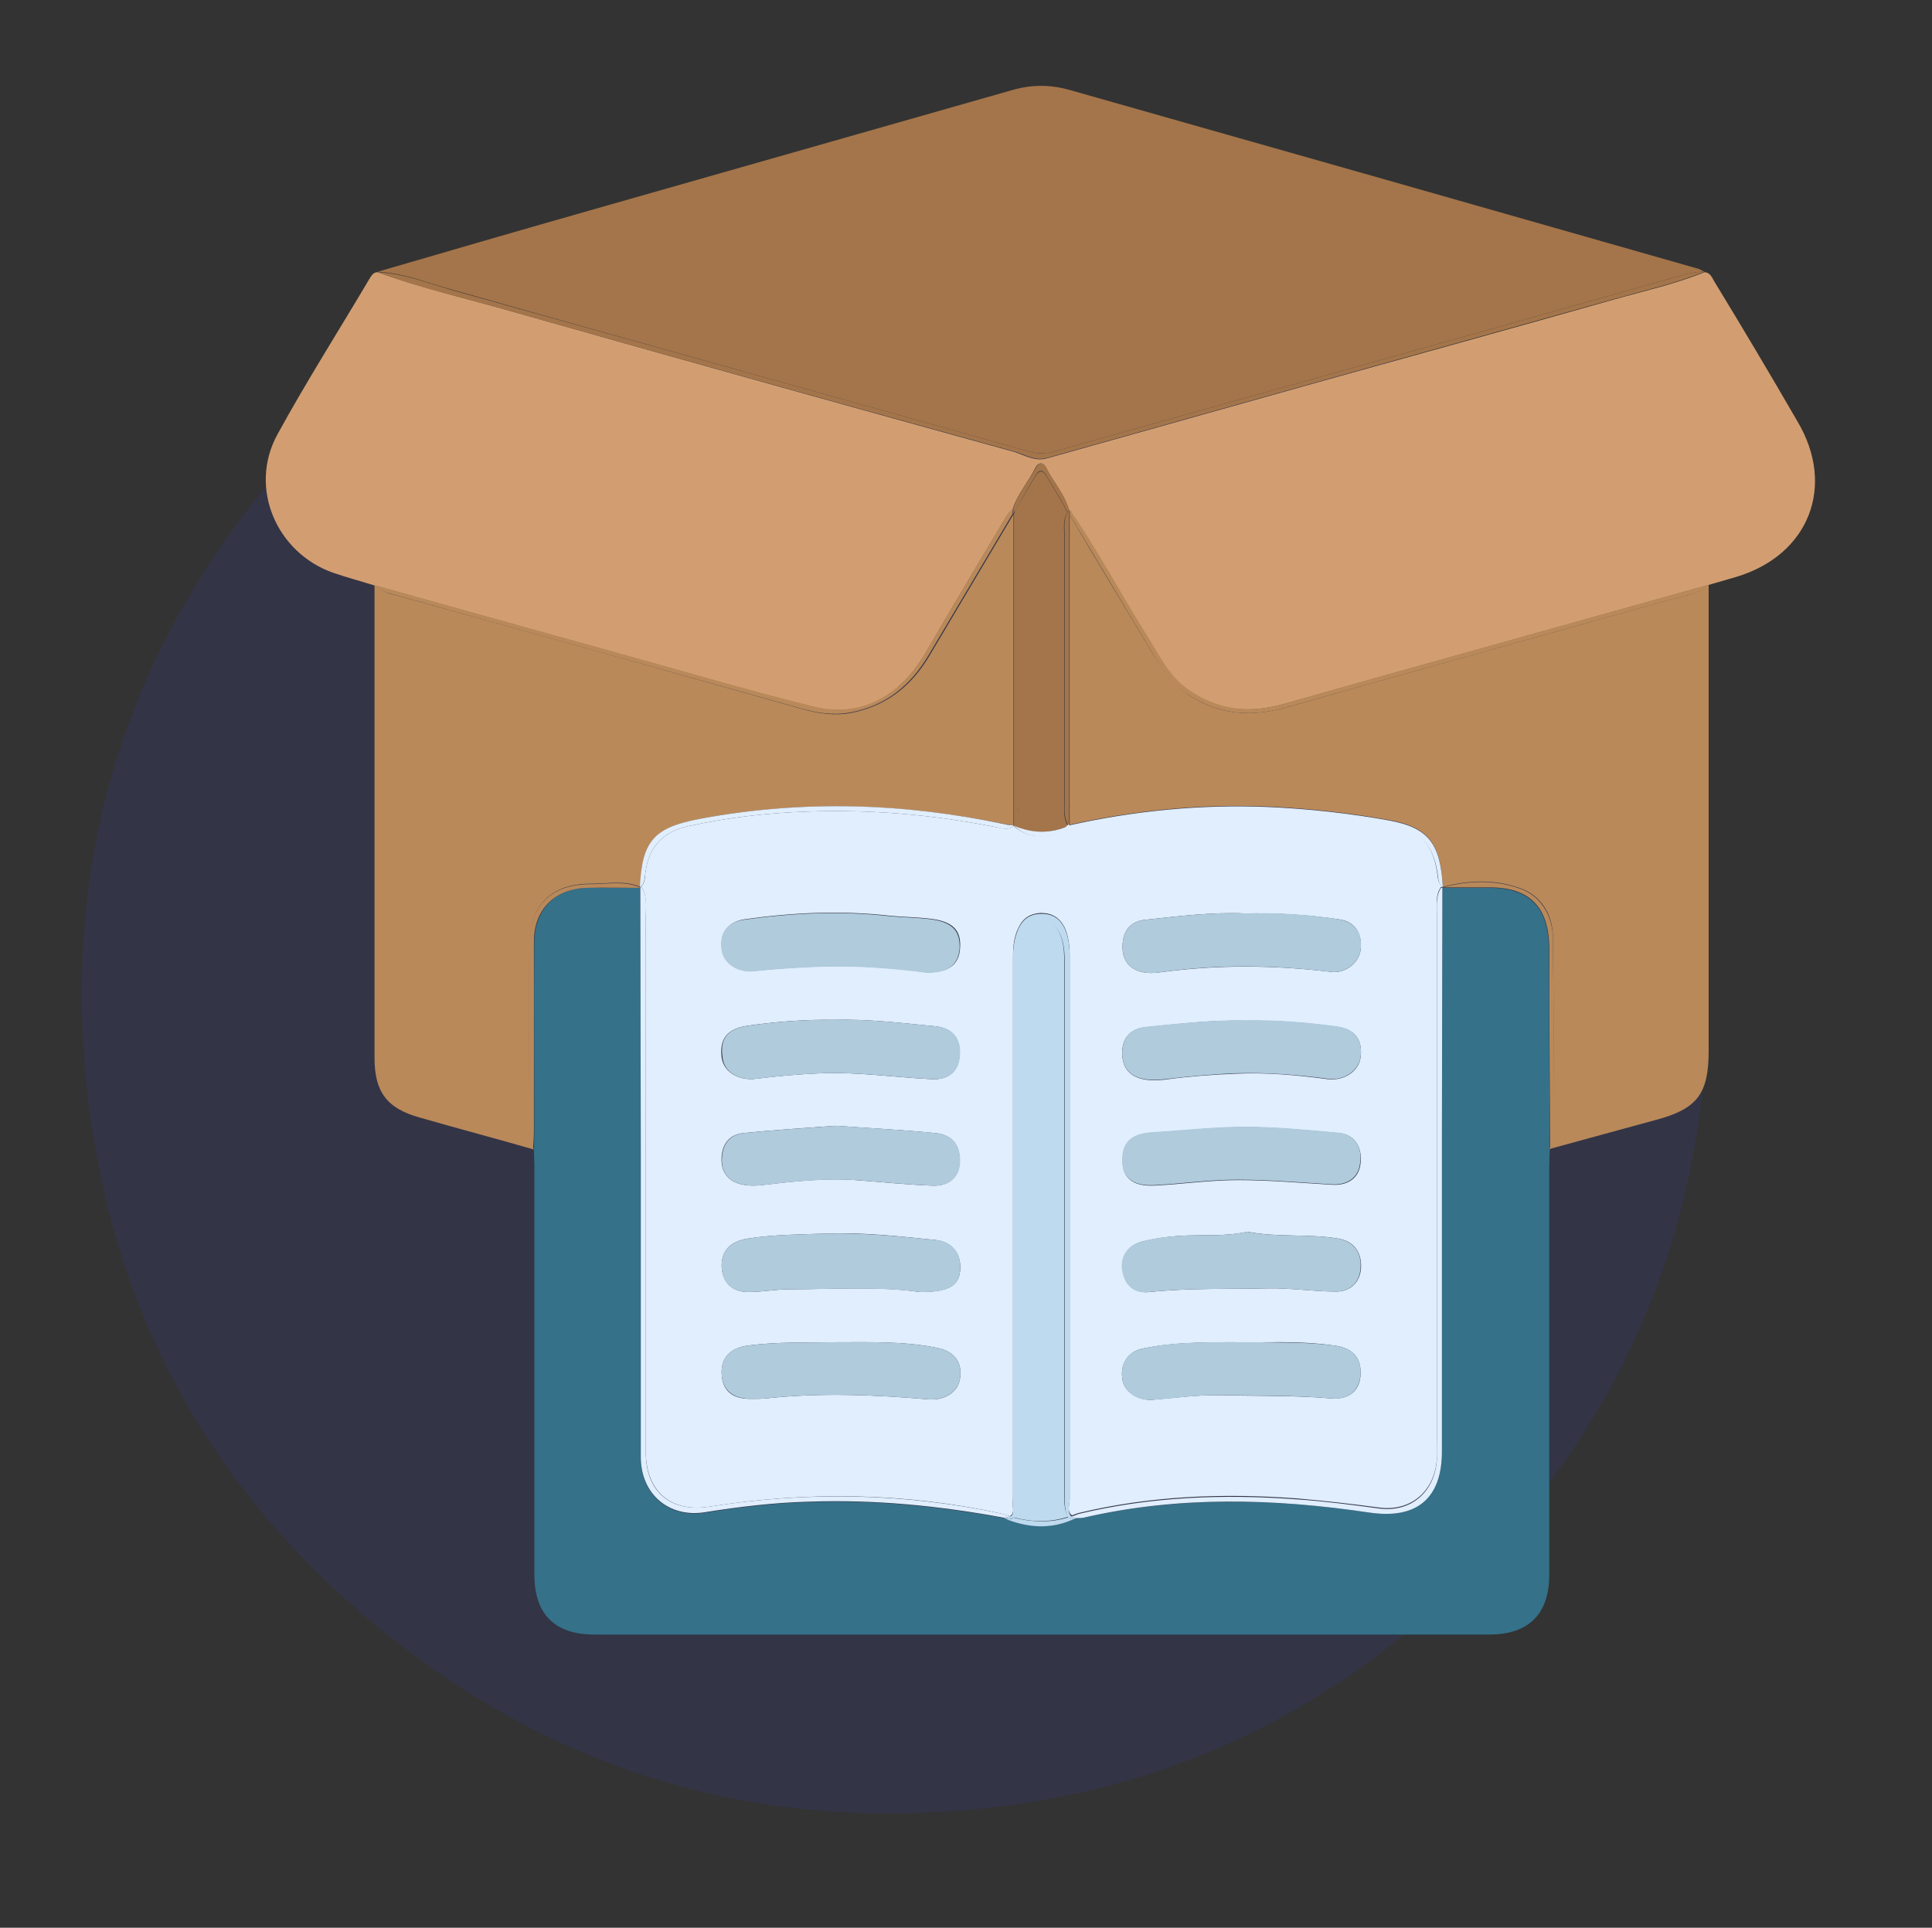
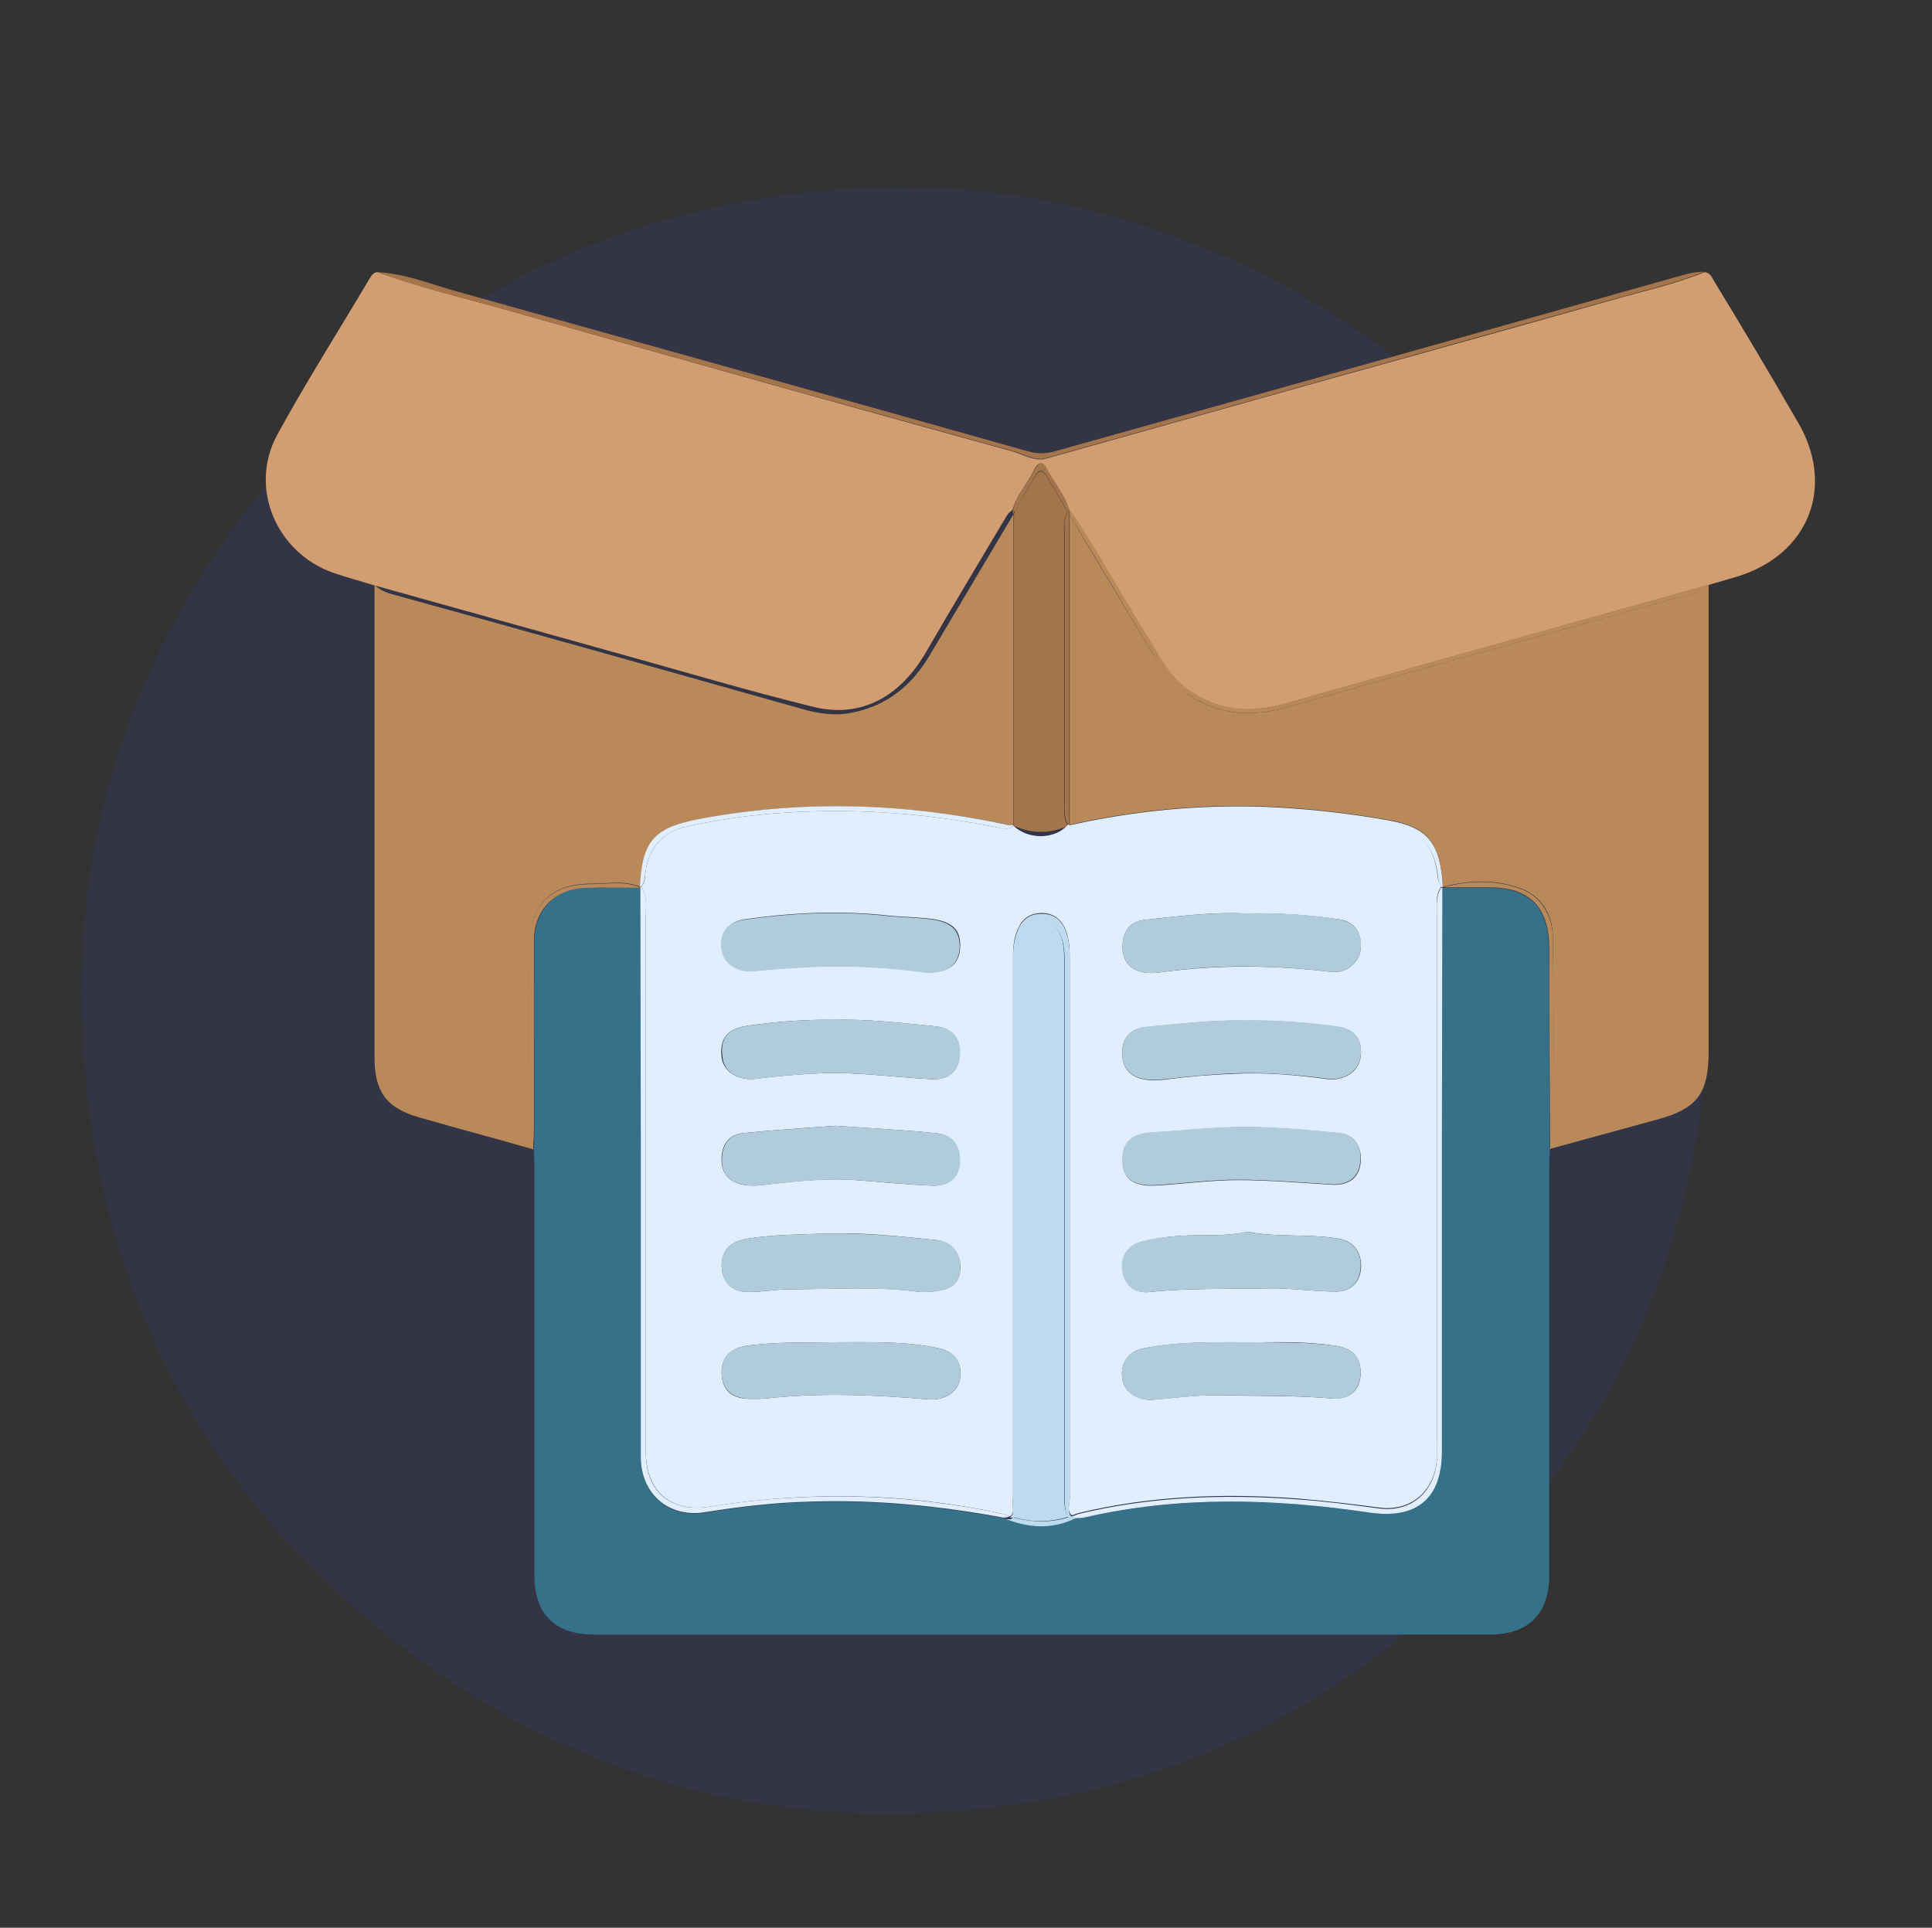
<svg xmlns="http://www.w3.org/2000/svg" version="1.1" id="Layer_1" x="0px" y="0px" viewBox="0 0 423 422.1" style="enable-background:new 0 0 423 422.1;" xml:space="preserve">
  <rect x="0" y="0" width="423" height="422.1" fill="#333333" stroke="none" />
  <style type="text/css">

	.st0{opacity:0.2;fill-rule:evenodd;clip-rule:evenodd;fill:#343B93;enable-background:new    ;}

	.st1{fill:#5A69E5;}

	.st2{fill:#7883EA;}

	.st3{fill:#969EEE;}

	.st4{fill:#B4B9F2;}

	.st5{fill:#A6E8F7;}

	.st6{fill:#75DFF5;}

	.st7{fill:#A7EAF9;}

	.st8{fill:#76E1F7;}

	.st9{fill:none;}

	.st10{fill:#3AA9FE;}

	.st11{fill:#FE9E00;}

	.st12{fill:#FE7816;}

	.st13{fill:#FE193D;}

	.st14{fill:#FE4949;}

	.st15{fill:#5A5A5A;}

	.st16{fill:#444444;}

	.st17{fill:#FCBE00;}

	.st18{fill:#73BBFE;}

	.st19{fill:#ECE8E7;}

	.st20{fill:#DED6D4;}

	.st21{fill:#E6E6E6;}

	.st22{fill:#D2D2D7;}

	.st23{fill:#72C0E7;}

	.st24{fill:#010101;}

	.st25{fill:#030404;}

	.st26{fill:#EFBF20;}

	.st27{fill:#FEB59E;}

	.st28{fill:#C4E4FE;}

	.st29{fill:#030304;}

	.st30{fill:#EBBC1F;}

	.st31{fill:#EABC1F;}

	.st32{fill:#EABB1F;}

	.st33{fill:#F8E4AE;}

	.st34{fill:#FB5D3D;}

	.st35{fill:#FECAC1;}

	.st36{fill:#F35858;}

	.st37{fill:#FFFFFF;}

	.st38{fill:#DEEDF3;}

	.st39{fill:#F1D930;}

	.st40{fill:#3EA1E4;}

	.st41{fill:#FEB639;}

	.st42{fill:#FEB3B2;}

	.st43{fill:#FEC9D5;}

	.st44{fill:#FE9D8F;}

	.st45{fill:#FE866B;}

	.st46{fill:#FE9341;}

	.st47{fill:#D29E71;}

	.st48{fill:#357189;}

	.st49{fill:#A4754A;}

	.st50{fill:#B9895A;}

	.st51{fill:#E0EEFE;}

	.st52{fill:#BEDAEF;}

	.st53{fill:#AFCBDC;}

</style>
  <path class="st0" d="M361.4,153.3c-18.2-46.9-56.1-84-103.6-101.2c-27.9-10.6-57.5-13.6-88.9-8.9c-43.1,6.5-79.4,26.6-107.8,59.9   c-35,40.9-48.6,88.6-41.3,141.6c6,43.8,26.4,80.6,60.2,109.3c41.6,35.3,89.8,48.8,143.6,40.9c37.4-5.5,69.9-22.1,96.8-48.7   c32.9-32.5,50.7-72.1,53.3-118.2C375.1,201.8,370.9,176.9,361.4,153.3z" />
  <g>
    <path class="st47" d="M375.5,61.9c-0.6-0.9-0.9-2.2-2.3-2.3c-6.4,2.6-13.2,4.1-19.9,6c-21.5,6.1-42.9,12-64.4,18    c-19.9,5.6-39.9,11.2-59.8,16.8c-2.6,0.7-4.9-0.8-7.2-1.5c-36.6-10.1-73.2-20.3-109.8-30.7c-9.8-2.8-19.8-5.1-29.4-8.6h0    c-0.8,0-1.2,0.5-1.6,1.1c-6.8,11.5-14,22.8-20.4,34.5c-6.3,11.6-0.2,25.8,12.2,30.2c2.9,1,5.9,1.8,8.8,2.7c0,0,0,0,0,0c0,0,0,0,0,0    c18,5,36.1,10.1,54.1,15.1c14.1,3.9,28.1,8.1,42.4,11.6c10.3,2.5,18.9-2.2,24.6-12.1c5.8-10,11.8-20,17.7-29.9    c0.3-0.5,0.8-0.8,1.2-1.2l0,0c1-3.4,3.5-6.1,5-9.2c0.6-1.2,1.7-1.3,2.3,0c1.6,3.1,4.1,5.8,5,9.2c6.1,8.9,11.2,18.5,16.9,27.6    c2.6,4.2,4.7,8.8,9,11.8c6.5,4.6,13.4,5.3,21,3.2c31-8.8,62.1-17.4,93.1-26.1c0,0,0,0,0,0c0,0,0,0,0,0c2.1-0.6,4.1-1.2,6.2-1.8    c15.9-4.8,21.8-19.9,13.3-34.1C387.6,82,381.6,71.9,375.5,61.9z" />
    <path class="st48" d="M326.1,194.4c-3.4,0-6.9,0-10.3,0c0,0,0,0,0,0c0,0,0,0,0,0c0,18.2-0.1,36.3-0.1,54.5c0,23,0,45.9,0,68.9    c0,10.3-5.5,14.9-15.8,13.4c-20.9-3.1-41.8-3.6-62.6,1.1c-0.6,0.1-1.1,0.1-1.7,0.1c0,0,0,0,0,0c-5.3,2.6-10.6,2.1-15.9,0    c-14.1-2.6-28.2-4-42.5-3.5c-7.7,0.2-15.2,1.1-22.8,2.3c-8,1.3-14.1-3.9-14.1-12.1c0-22.3,0-44.5,0-66.8c0-19.3-0.1-38.6-0.1-57.9    c0,0,0,0,0,0c0,0,0,0,0,0c-3.9,0-7.8,0-11.6,0c-7,0.1-11.5,4.7-11.6,11.7c-0.1,13.8,0,27.6,0,41.4c0,1.4-0.1,2.7-0.1,4.1    c0,0,0,0,0,0c0,1.4,0.1,2.7,0.1,4.1c0,29.7,0,59.4,0,89.1c0,8.6,4.4,13.1,13.1,13.1c65.3,0,130.7,0,196,0c8.6,0,13.1-4.5,13.1-13.1    c0-29.7,0-59.4,0-89.1c0-1.4,0.1-2.7,0.1-4.1c-0.1-14.7-0.1-29.5-0.2-44.2C339,198.7,334.8,194.4,326.1,194.4z" />
-     <path class="st49" d="M225,98.8c2.1,0.6,4,0.6,6,0c45.7-12.8,91.5-25.6,137.2-38.5c1.7-0.5,3.3-0.8,5-0.8c-0.4-0.2-0.8-0.4-1.2-0.6    c-45.9-13.1-91.9-26.2-137.8-39.2c-4.2-1.2-8.3-1.2-12.5,0c-31.2,8.9-62.5,17.8-93.7,26.7c-15.1,4.3-30.2,8.7-45.3,13.1    c5.9,0.3,11.3,2.6,16.9,4.1C141.4,75.4,183.2,87,225,98.8z" />
    <path class="st49" d="M221.9,98.8c2.3,0.6,4.6,2.2,7.2,1.5c19.9-5.6,39.9-11.2,59.8-16.8c21.5-6,43-12,64.4-18    c6.7-1.9,13.4-3.4,19.9-6c-1.7,0-3.4,0.3-5,0.8C322.5,73.2,276.7,86,231,98.8c-2.1,0.6-4,0.6-6,0C183.2,87,141.4,75.4,99.6,63.7    c-5.6-1.6-11-3.8-16.9-4.1c9.6,3.6,19.6,5.8,29.4,8.6C148.7,78.6,185.3,88.7,221.9,98.8z" />
    <path class="st50" d="M115.9,206.9c0.1-8.8,4.9-13.5,13.7-13.4c3.5,0,7.2-0.8,10.6,0.7c0.5-10,3.1-13,13.1-14.9    c22.4-4.2,44.7-3.4,66.9,1.2c0.6,0.1,1.1,0.1,1.7,0.2c0-22.7,0-45.4,0-68.1c-6.1,10.3-12.2,20.5-18.3,30.8    c-4,6.8-9.5,11.2-17.3,12.7c-3.7,0.7-7.3,0.1-10.8-0.9c-29.8-8.4-59.5-16.8-89.3-25c-1.6-0.4-3-1-4.2-2.1c0,1.5,0,3,0,4.5    c0,33,0,66,0,99c0,7.5,2.7,11.1,9.9,13.1c8.3,2.4,16.7,4.6,25,7c-0.9-1.3-0.9-2.8-0.9-4.3C115.8,233.8,115.8,220.4,115.9,206.9z" />
-     <path class="st50" d="M175.3,155.1c3.5,1,7.1,1.6,10.8,0.9c7.8-1.4,13.3-5.9,17.3-12.7c6.1-10.3,12.2-20.5,18.3-30.8    c0-0.3,0-0.7,0-1v0l0,0c-0.4,0.4-0.9,0.7-1.2,1.2c-5.9,10-11.9,19.9-17.7,29.9c-5.7,9.9-14.3,14.6-24.6,12.1    c-14.2-3.5-28.3-7.7-42.4-11.6c-18-5-36.1-10-54.1-15.1c0,0,0,0,0,0c1.2,1.1,2.7,1.7,4.2,2.1C115.8,138.4,145.6,146.8,175.3,155.1z    " />
    <path class="st50" d="M116.9,247.5c0-13.8,0-27.6,0-41.4c0-7,4.6-11.5,11.6-11.7c3.9-0.1,7.8,0,11.6,0c0,0,0,0,0,0c0,0,0-0.1,0-0.1    c-3.4-1.5-7.1-0.7-10.6-0.7c-8.8-0.1-13.6,4.7-13.7,13.4c-0.1,13.5,0,26.9,0,40.4c0,1.5,0,3,0.9,4.3c0,0,0,0,0,0    C116.8,250.2,116.9,248.8,116.9,247.5z" />
    <path class="st50" d="M281.6,154.9c-7.5,2.1-14.4,1.7-21-2.5c-3.6-2.3-5.9-5.6-8.1-9.1c-6.1-10.2-12.3-20.3-18.3-30.6    c0,22.6,0,45.3,0,67.9l0,0c0,0,0,0,0,0c14.3-3.2,28.8-4.6,43.4-4c9,0.4,17.9,1.4,26.8,3c8.4,1.6,11,5.1,11.5,14.6    c5.6-1.5,11.3-1.7,16.7,0.2c4.8,1.6,7.4,5.8,7.4,10.9c0.2,14.3,0.1,28.7,0.1,43c0,1.2-0.3,2.3-0.9,3.3c7.8-2.1,15.6-4.3,23.4-6.4    c9-2.4,11.5-5.7,11.5-15.1c0-34,0-68,0-102.1c-2.6,2.3-6.1,2.6-9.2,3.5C337.2,139.3,309.3,147,281.6,154.9z" />
    <path class="st50" d="M281.1,154.1c-7.6,2.2-14.5,1.4-21-3.2c-4.3-3-6.3-7.6-9-11.8c-5.7-9.1-10.8-18.7-16.9-27.6    c0,0.4,0,0.8,0,1.2c6.1,10.2,12.2,20.4,18.3,30.6c2.1,3.5,4.4,6.9,8.1,9.1c6.7,4.2,13.5,4.6,21,2.5c27.8-7.9,55.6-15.6,83.4-23.4    c3.1-0.9,6.6-1.2,9.2-3.5c0,0,0,0,0,0C343.1,136.7,312.1,145.3,281.1,154.1z" />
    <path class="st50" d="M340,205.4c-0.1-5.1-2.7-9.3-7.4-10.9c-5.4-1.9-11.2-1.7-16.7-0.2c0,0,0,0,0,0c0,0,0,0,0,0    c3.4,0,6.9,0,10.3,0c8.7,0,12.9,4.3,13,13.1c0,14.7,0.1,29.5,0.2,44.2c0.6-1,0.9-2.1,0.9-3.3C340.1,234,340.2,219.7,340,205.4z" />
    <path class="st49" d="M222.9,116.1c0,20.1,0,40.2,0,60.2c0,1.4,0,2.7-0.6,4c-0.1,0.2-0.3,0.3-0.4,0.5c4,1.8,8,1.8,12,0    c-0.1-0.1-0.2-0.2-0.3-0.3c-0.8-1.6-0.6-3.4-0.6-5.1c0-19.4,0-38.8,0-58.2c0-1.7-0.3-3.5,0.7-5c-1.3-2.7-3-5.2-4.5-7.8    c-0.9-1.6-1.7-1.5-2.6,0c-1.5,2.6-3.1,5.1-4.5,7.7C223,113.2,222.9,114.7,222.9,116.1z" />
    <path class="st49" d="M226.6,104.3c0.9-1.6,1.7-1.6,2.6,0c1.5,2.6,3.2,5.1,4.5,7.8c0.1-0.2,0.2-0.3,0.4-0.5c-1-3.4-3.5-6.1-5-9.2    c-0.6-1.3-1.7-1.2-2.3,0c-1.6,3.1-4.1,5.8-5,9.2c0.1,0.1,0.2,0.3,0.4,0.4C223.6,109.4,225.1,106.8,226.6,104.3z" />
    <path class="st49" d="M222.4,180.3c0.6-1.3,0.5-2.7,0.6-4c0-20.1,0-40.2,0-60.2c0-1.4,0.1-2.9-0.7-4.1c0,0.1-0.1,0.1-0.1,0.2    c-0.1,0.1-0.2,0.3-0.2,0.4c0,22.7,0,45.4,0,68.1c0.1,0,0.1,0,0.2,0.1C222.1,180.7,222.2,180.5,222.4,180.3z" />
    <path class="st49" d="M221.8,112.6c0.1-0.1,0.2-0.3,0.2-0.4c0-0.1,0.1-0.1,0.1-0.2c-0.1-0.1-0.2-0.3-0.4-0.4v0    C221.8,111.9,221.8,112.2,221.8,112.6z" />
    <path class="st49" d="M233.8,112.1c-1,1.5-0.7,3.3-0.7,5c0,19.4,0,38.8,0,58.2c0,1.7-0.2,3.4,0.6,5.1c0.1,0.1,0.2,0.2,0.3,0.3    c0,0,0.1,0,0.1-0.1l0,0c0-22.6,0-45.3,0-67.9c-0.1-0.2-0.2-0.4-0.3-0.6C233.8,112.1,233.8,112.1,233.8,112.1z" />
    <path class="st49" d="M233.8,112.2c0.1,0.2,0.2,0.4,0.3,0.6c0-0.4,0-0.8,0-1.2c-0.2,0.2-0.3,0.3-0.4,0.5    C233.8,112.1,233.8,112.1,233.8,112.2z" />
    <path class="st51" d="M221.9,180.8c-1.1,1.1-2.6,0.5-3.9,0.3c-13.6-2.7-27.3-3.9-41.2-3.4c-8.8,0.3-17.5,1.3-26.1,3.2    c-5.6,1.2-8.7,4.6-9.4,10.3c-0.1,1.1-0.1,2.2-1,3c0,0,0.1,0,0.1,0c1.4,1.9,0.9,4.2,1,6.3c0,38,0,76,0,114c0,1.3,0,2.5,0,3.8    c0.2,8.4,5.6,12.9,13.9,11.6c21.4-3.4,42.7-3.1,63.9,1.5c0.6,0.2,1.3,0.4,1.9,0.6c0.5-0.3,0.8-0.8,0.7-1.7c-0.1-0.9,0-1.8,0-2.7    c0-39.4,0-78.8,0-118.2c0-2.2,0.2-4.3,1.2-6.3c1-2.1,2.6-3.1,4.9-3.2c2.4,0,4.1,1,5.2,3.2c0.9,2,1.1,4.1,1.1,6.3    c0,39.6,0,79.2,0,118.8c0,1.2-0.7,2.7,0.5,3.6c0.5-0.2,0.9-0.3,1.4-0.5c15.8-3.8,31.8-4.4,47.9-3.2c6,0.5,12,1.2,18,2    c7,0.9,12.2-3.7,12.6-10.8c0.1-1.5,0-3,0-4.4c0-38.2,0-76.5,0-114.7c0-2-0.4-4.1,0.9-6c0.1,0,0.2,0,0.3-0.1c-1.1-0.9-1-2.2-1.2-3.4    c-1-5.9-3.7-8.8-9.7-10c-9.2-1.8-18.5-2.9-27.8-3.2c-13.1-0.5-26.2,0.5-39.1,3.2c-1.3,0.3-2.8,0.9-4.1-0.2    C231,183.9,225.1,183.9,221.9,180.8z M162.9,201.3c10.6-1.5,21.2-2,31.9-0.8c3,0.3,6.1,0.3,9.2,0.7c4.5,0.6,6.5,2.4,6.2,6.4    c-0.2,3.6-2.5,5.4-7.3,5.3c-7.6-1-15.7-1.6-23.7-1.3c-4.8,0.2-9.5,0.5-14.2,1c-3.3,0.3-6.4-1.6-6.9-4.6    C157.5,204.5,159.2,201.9,162.9,201.3z M163.6,224.6c6.3-0.9,12.7-1.4,19-1.3c7.4-0.2,14.8,0.7,22.1,1.4c3.8,0.4,5.6,2.6,5.4,6.2    c-0.1,3.5-2.3,5.6-6.1,5.4c-8.1-0.4-16.1-1.6-24.2-1.3c-4.8,0.2-9.5,0.6-14.2,1.2c-3.8,0.5-7.1-1.4-7.6-4.6    C157.5,227.5,159.1,225.3,163.6,224.6z M158,253.1c0.3-2.9,1.9-4.7,4.7-5c6.8-0.7,13.6-1.1,20.2-1.6c7.4,0.5,14.7,0.9,21.9,1.6    c3.8,0.4,5.5,2.7,5.3,6.6c-0.2,3.1-2.4,5.1-6.1,4.9c-5.5-0.2-11.1-0.8-16.6-1.2c-6.9-0.5-13.9,0.3-20.7,1.1    C161,260.1,157.6,258,158,253.1z M163.7,271.2c5.8-0.9,11.6-0.9,17.3-1.1c7.9-0.3,15.9,0.6,23.8,1.4c3.9,0.4,5.8,3.3,5.4,6.9    c-0.4,3.2-2.6,4.5-8.8,4.5c-8.8-1.3-18.6-0.6-28.4-0.6c-3.1,0-6.1,0.6-9.2,0.6c-3.6,0-5.7-2.2-5.8-5.7    C158,273.6,160.1,271.8,163.7,271.2z M210.1,302.3c-0.6,2.7-3.5,4.4-6.9,4.1c-11.8-1-23.6-1.5-35.5-0.2c-1.1,0.1-2.3,0.1-3.4,0.1    c-4.1,0-6.2-1.9-6.3-5.6c-0.1-3.6,2-5.6,5.9-6.1c6.2-0.8,12.5-0.6,17.9-0.7c8.5,0,16.2-0.3,23.7,1.3    C209.2,296,210.9,298.7,210.1,302.3z M291.5,306.2c-8.2-0.7-16.4-0.5-24.6-0.7c-4.9-0.1-9.8,0.6-14.6,1c-3,0.2-6-1.6-6.5-4.2    c-0.7-3.4,1-6.3,4.3-7c7.6-1.6,15.4-1.4,25.8-1.4c3.6,0,9.9-0.2,16.1,0.7c4,0.5,6,2.5,5.9,6.2C297.8,304.3,295.6,306.5,291.5,306.2    z M297.9,254.6c-0.3,3.3-2.7,5.1-6.5,4.8c-6.8-0.4-13.6-1-20.4-1c-6.1,0-12.2,0.9-18.3,1.2c-4.6,0.2-6.8-1.6-6.9-5.1    c-0.1-4.2,1.9-6.2,6.5-6.5c6.8-0.4,13.6-1.2,20.4-1.2c6.8,0,13.6,0.7,20.4,1.3C296.4,248.3,298.3,251.1,297.9,254.6z M297.9,231.5    c-0.4,3.1-3.6,5.2-7.2,4.8c-6.7-0.9-13.3-1.5-20.1-1.2c-5.2,0.2-10.4,0.6-15.6,1.3c-5.9,0.7-9.2-1.2-9.3-5.6    c-0.1-3.4,1.7-5.6,5.3-5.9c7.2-0.7,14.5-1.6,21.8-1.4c6.6-0.1,13.2,0.4,19.7,1.3C296.6,225.2,298.4,227.7,297.9,231.5z     M245.8,206.6c0.2-3,1.9-4.9,4.9-5.2c7.4-0.8,14.7-1.7,21.7-1.4c7.3-0.1,14.1,0.3,20.8,1.3c3.5,0.5,5.1,3.1,4.7,6.7    c-0.4,2.9-3.4,5.2-6.5,4.8c-12.5-1.5-24.9-1.6-37.4,0.1C248.5,213.7,245.4,211.2,245.8,206.6z M249.9,271.9    c2.7-0.7,5.6-1.1,8.4-1.3c5-0.3,10,0.2,14.8-0.9c6.7,1.3,13.4,0.4,19.9,1.5c3.2,0.5,5.1,2.8,5,6.2c-0.1,3.2-2.2,5.4-5.4,5.4    c-5,0-10-0.8-15-0.7c-8.6,0.2-17.3-0.1-25.9,0.8c-3.1,0.3-5.1-1.3-5.7-4.1C245.1,275.6,246.7,272.8,249.9,271.9z" />
    <path class="st51" d="M315.5,194.4c-1.2,1.9-0.9,4-0.9,6c0,38.2,0,76.5,0,114.7c0,1.5,0,3,0,4.4c-0.4,7.1-5.6,11.7-12.6,10.8    c-6-0.8-12-1.6-18-2c-16.1-1.2-32.1-0.6-47.9,3.2c-0.5,0.2-0.9,0.4-1.4,0.5c0.2,0.2,0.5,0.3,0.9,0.4c0,0,0,0,0,0c0,0,0,0,0,0    c0.6,0,1.2,0,1.7-0.1c20.8-4.8,41.7-4.2,62.6-1.1c10.3,1.5,15.8-3.1,15.8-13.4c0-23,0-45.9,0-68.9c0-18.2,0.1-36.3,0.1-54.5    c0,0,0,0,0,0c0,0,0,0,0,0C315.7,194.3,315.6,194.4,315.5,194.4z" />
    <path class="st51" d="M219.2,331.4c-21.2-4.5-42.5-4.9-63.9-1.5c-8.4,1.3-13.8-3.2-13.9-11.6c0-1.3,0-2.5,0-3.8c0-38,0-76,0-114    c0-2.1,0.4-4.4-1-6.3c0,0-0.1,0-0.1,0c0,0-0.1,0.1-0.1,0.1c0,0,0,0,0,0c0,19.3,0.1,38.6,0.1,57.9c0,22.3,0,44.5,0,66.8    c0,8.2,6.2,13.4,14.1,12.1c7.5-1.2,15.1-2.1,22.8-2.3c14.3-0.5,28.5,0.9,42.5,3.5c0.6,0,1-0.1,1.4-0.3    C220.5,331.8,219.8,331.6,219.2,331.4z" />
    <path class="st51" d="M141.3,191.2c0.7-5.7,3.8-9.1,9.4-10.3c8.6-1.9,17.3-2.9,26.1-3.2c13.9-0.5,27.6,0.7,41.2,3.4    c1.3,0.3,2.8,0.8,3.9-0.3c0,0-0.1-0.1-0.1-0.1c-0.6-0.1-1.1,0-1.7-0.2c-22.2-4.7-44.5-5.4-66.9-1.2c-10,1.9-12.6,4.8-13.1,14.9    c0,0,0.1,0,0.1,0C141.2,193.5,141.1,192.3,141.3,191.2z" />
    <path class="st51" d="M140.1,194.2c0,0,0,0.1,0,0.1C140.2,194.3,140.2,194.3,140.1,194.2C140.2,194.2,140.2,194.2,140.1,194.2z" />
    <path class="st51" d="M238.1,180.9c12.9-2.8,25.9-3.7,39.1-3.2c9.3,0.3,18.6,1.4,27.8,3.2c6,1.2,8.7,4.1,9.7,10    c0.2,1.2,0.1,2.5,1.2,3.4c0,0,0,0,0,0c-0.5-9.5-3.1-13-11.5-14.6c-8.8-1.6-17.8-2.6-26.8-3c-14.6-0.6-29.1,0.8-43.4,4c0,0,0,0,0,0    c0,0-0.1,0.1-0.1,0.1C235.3,181.9,236.8,181.2,238.1,180.9z" />
    <path class="st51" d="M315.8,194.3C315.8,194.3,315.8,194.3,315.8,194.3C315.8,194.3,315.8,194.3,315.8,194.3    C315.8,194.3,315.8,194.3,315.8,194.3z" />
-     <path class="st51" d="M222,180.8C222,180.8,221.9,180.8,222,180.8c3.1,3.2,9,3.1,12,0c0,0,0,0,0,0C230,182.6,226,182.5,222,180.8z" />
-     <path class="st51" d="M222,180.8c-0.1,0-0.1,0-0.2-0.1C221.9,180.8,221.9,180.8,222,180.8C221.9,180.8,222,180.8,222,180.8z" />
    <path class="st51" d="M234,180.8C234.1,180.7,234.1,180.7,234,180.8C234.1,180.7,234,180.7,234,180.8    C234,180.8,234,180.8,234,180.8z" />
    <path class="st52" d="M233,325.6c0-37.9,0-75.8,0-113.7c0-2.4,0.1-4.8-0.8-7.1c-0.8-1.9-2-3.4-4.3-3.4c-2.3,0-3.5,1.4-4.3,3.3    c-0.9,2.3-0.8,4.7-0.8,7.1c0,37.9,0,75.8,0,113.7c0,1.6,0.1,3.2-0.2,4.8c-0.1,0.8-0.4,1.5-0.8,1.9c4,1.1,8.1,1.2,12.1-0.1    c-0.4-0.4-0.6-1.2-0.7-1.8C232.9,328.8,233,327.2,233,325.6z" />
    <path class="st52" d="M234,332.2c-4,1.3-8.1,1.1-12.1,0.1c-0.5,0.4-1.2,0.5-2.2,0.1c5.3,2.2,10.6,2.6,15.9,0    C234.8,332.6,234.3,332.5,234,332.2z" />
    <path class="st52" d="M234.2,328.4c0-39.6,0-79.2,0-118.8c0-2.2-0.2-4.3-1.1-6.3c-1-2.2-2.8-3.3-5.2-3.2c-2.3,0-3.9,1.1-4.9,3.2    c-0.9,2-1.2,4.1-1.2,6.3c0,39.4,0,78.8,0,118.2c0,0.9-0.1,1.8,0,2.7c0.1,0.9-0.2,1.4-0.7,1.7c0.3,0.1,0.5,0.1,0.8,0.2    c0.4-0.4,0.7-1.1,0.8-1.9c0.3-1.6,0.2-3.2,0.2-4.8c0-37.9,0-75.8,0-113.7c0-2.4-0.1-4.8,0.8-7.1c0.8-1.9,2-3.4,4.3-3.3    c2.3,0,3.5,1.5,4.3,3.4c0.9,2.3,0.8,4.7,0.8,7.1c0,37.9,0,75.8,0,113.7c0,1.6-0.1,3.2,0.2,4.8c0.1,0.7,0.3,1.4,0.7,1.8    c0.2-0.1,0.5-0.2,0.7-0.2C233.5,331.1,234.2,329.6,234.2,328.4z" />
-     <path class="st52" d="M221.9,332.2c-0.3-0.1-0.5-0.1-0.8-0.2c-0.4,0.2-0.9,0.3-1.4,0.3C220.7,332.8,221.4,332.7,221.9,332.2z" />
    <path class="st52" d="M234.7,332c-0.2,0.1-0.5,0.2-0.7,0.2c0.3,0.3,0.8,0.5,1.7,0.2c0,0,0,0,0,0C235.2,332.3,234.9,332.1,234.7,332    z" />
    <path class="st53" d="M163.8,282.9c3.1,0,6.1-0.6,9.2-0.6c9.8,0,19.6-0.6,28.4,0.6c6.1,0.1,8.4-1.2,8.8-4.5    c0.4-3.7-1.5-6.6-5.4-6.9c-7.9-0.8-15.9-1.6-23.8-1.4c-5.7,0.2-11.6,0.2-17.3,1.1c-3.6,0.6-5.7,2.4-5.7,5.9    C158,280.7,160.1,282.9,163.8,282.9z" />
    <path class="st53" d="M251.6,282.9c8.6-0.9,17.3-0.6,25.9-0.8c5-0.1,10,0.7,15,0.7c3.3,0,5.3-2.2,5.4-5.4c0.2-3.4-1.8-5.7-5-6.2    c-6.5-1.1-13.2-0.2-19.9-1.5c-4.7,1.1-9.8,0.6-14.8,0.9c-2.8,0.2-5.7,0.5-8.4,1.3c-3.2,0.9-4.8,3.6-4,6.9    C246.5,281.7,248.5,283.3,251.6,282.9z" />
    <path class="st53" d="M165.7,236.2c4.7-0.6,9.5-1,14.2-1.2c8.1-0.3,16.1,0.9,24.2,1.3c3.8,0.2,5.9-1.9,6.1-5.4    c0.2-3.6-1.6-5.8-5.4-6.2c-7.4-0.7-14.7-1.6-22.1-1.4c-6.4-0.1-12.7,0.4-19,1.3c-4.5,0.7-6.1,2.8-5.5,6.9    C158.5,234.8,161.8,236.7,165.7,236.2z" />
    <path class="st53" d="M166.8,259.5c6.9-0.8,13.8-1.5,20.7-1.1c5.5,0.4,11.1,1,16.6,1.2c3.7,0.2,5.9-1.8,6.1-4.9    c0.2-3.9-1.5-6.2-5.3-6.6c-7.2-0.7-14.5-1.1-21.9-1.6c-6.6,0.5-13.4,0.9-20.2,1.6c-2.8,0.3-4.4,2.1-4.7,5    C157.6,258,161,260.1,166.8,259.5z" />
    <path class="st53" d="M293,248c-6.8-0.6-13.6-1.3-20.4-1.3c-6.8,0-13.6,0.8-20.4,1.2c-4.6,0.3-6.7,2.3-6.5,6.5    c0.1,3.5,2.4,5.3,6.9,5.1c6.1-0.3,12.2-1.2,18.3-1.2c6.8,0,13.6,0.6,20.4,1c3.8,0.3,6.2-1.5,6.5-4.8    C298.3,251.1,296.4,248.3,293,248z" />
    <path class="st53" d="M164.9,212.7c4.7-0.5,9.5-0.8,14.2-1c8.1-0.3,16.1,0.3,23.7,1.3c4.7,0.1,7-1.7,7.3-5.3c0.2-4-1.8-5.8-6.2-6.4    c-3.1-0.4-6.1-0.4-9.2-0.7c-10.7-1.2-21.3-0.7-31.9,0.8c-3.7,0.5-5.4,3.1-4.8,6.8C158.5,211.1,161.6,213,164.9,212.7z" />
    <path class="st53" d="M254,212.9c12.5-1.8,24.9-1.6,37.4-0.1c3,0.4,6.1-1.9,6.5-4.8c0.5-3.6-1.2-6.1-4.7-6.7    c-6.8-1.1-13.6-1.5-20.8-1.3c-7-0.3-14.3,0.6-21.7,1.4c-3,0.3-4.7,2.2-4.9,5.2C245.4,211.2,248.5,213.7,254,212.9z" />
    <path class="st53" d="M292.5,224.7c-6.5-0.9-13.1-1.4-19.7-1.3c-7.3-0.1-14.5,0.7-21.8,1.4c-3.6,0.4-5.3,2.5-5.3,5.9    c0.1,4.5,3.4,6.3,9.3,5.6c5.2-0.6,10.4-1.1,15.6-1.3c6.7-0.2,13.4,0.3,20.1,1.2c3.5,0.5,6.8-1.7,7.2-4.8    C298.4,227.7,296.6,225.2,292.5,224.7z" />
    <path class="st53" d="M205.5,295.2c-7.5-1.6-15.2-1.3-23.7-1.3c-5.4,0.1-11.6-0.1-17.9,0.7c-4,0.5-6,2.5-5.9,6.1    c0.1,3.6,2.3,5.5,6.3,5.6c1.1,0,2.3,0,3.4-0.1c11.8-1.3,23.7-0.8,35.5,0.2c3.3,0.3,6.3-1.4,6.9-4.1    C210.9,298.7,209.2,296,205.5,295.2z" />
    <path class="st53" d="M292,294.6c-6.2-0.8-12.5-0.6-16.1-0.7c-10.4,0-18.2-0.3-25.8,1.4c-3.4,0.7-5,3.6-4.3,7    c0.5,2.7,3.5,4.5,6.5,4.2c4.9-0.3,9.7-1.1,14.6-1c8.2,0.1,16.4,0,24.6,0.7c4,0.4,6.2-1.9,6.4-5.4C298,297.1,296,295.1,292,294.6z" />
  </g>
</svg>